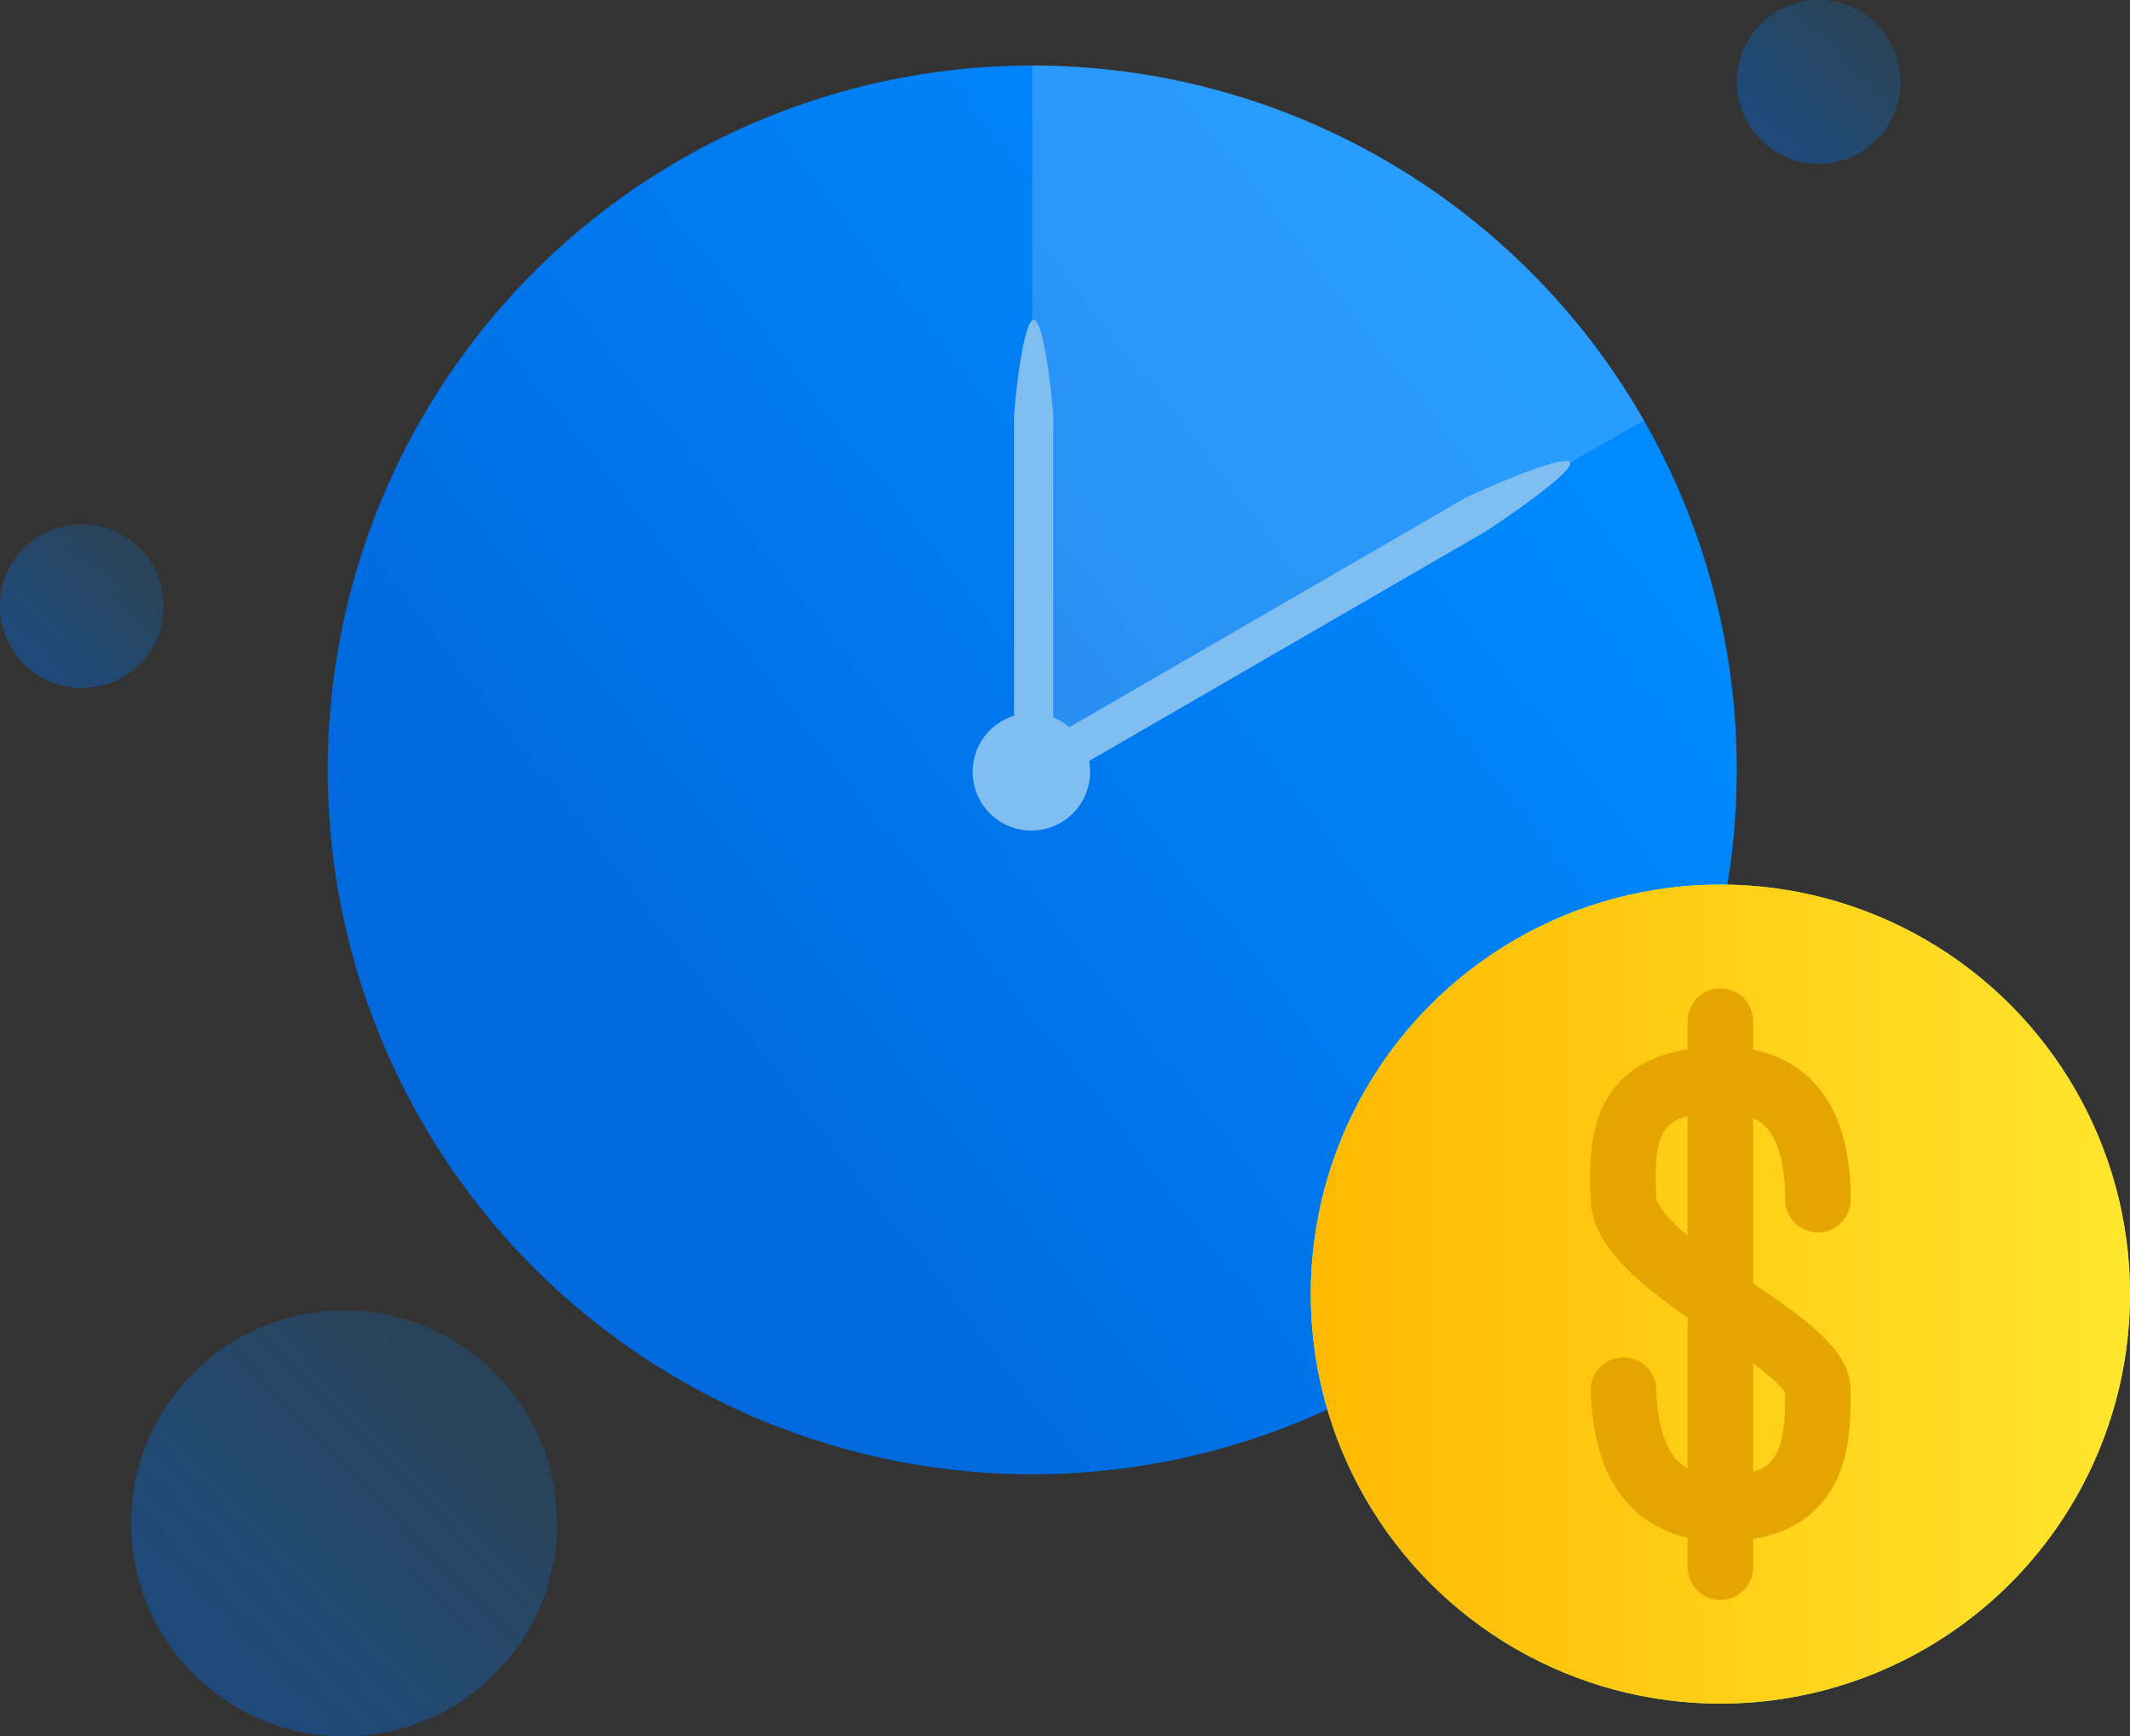
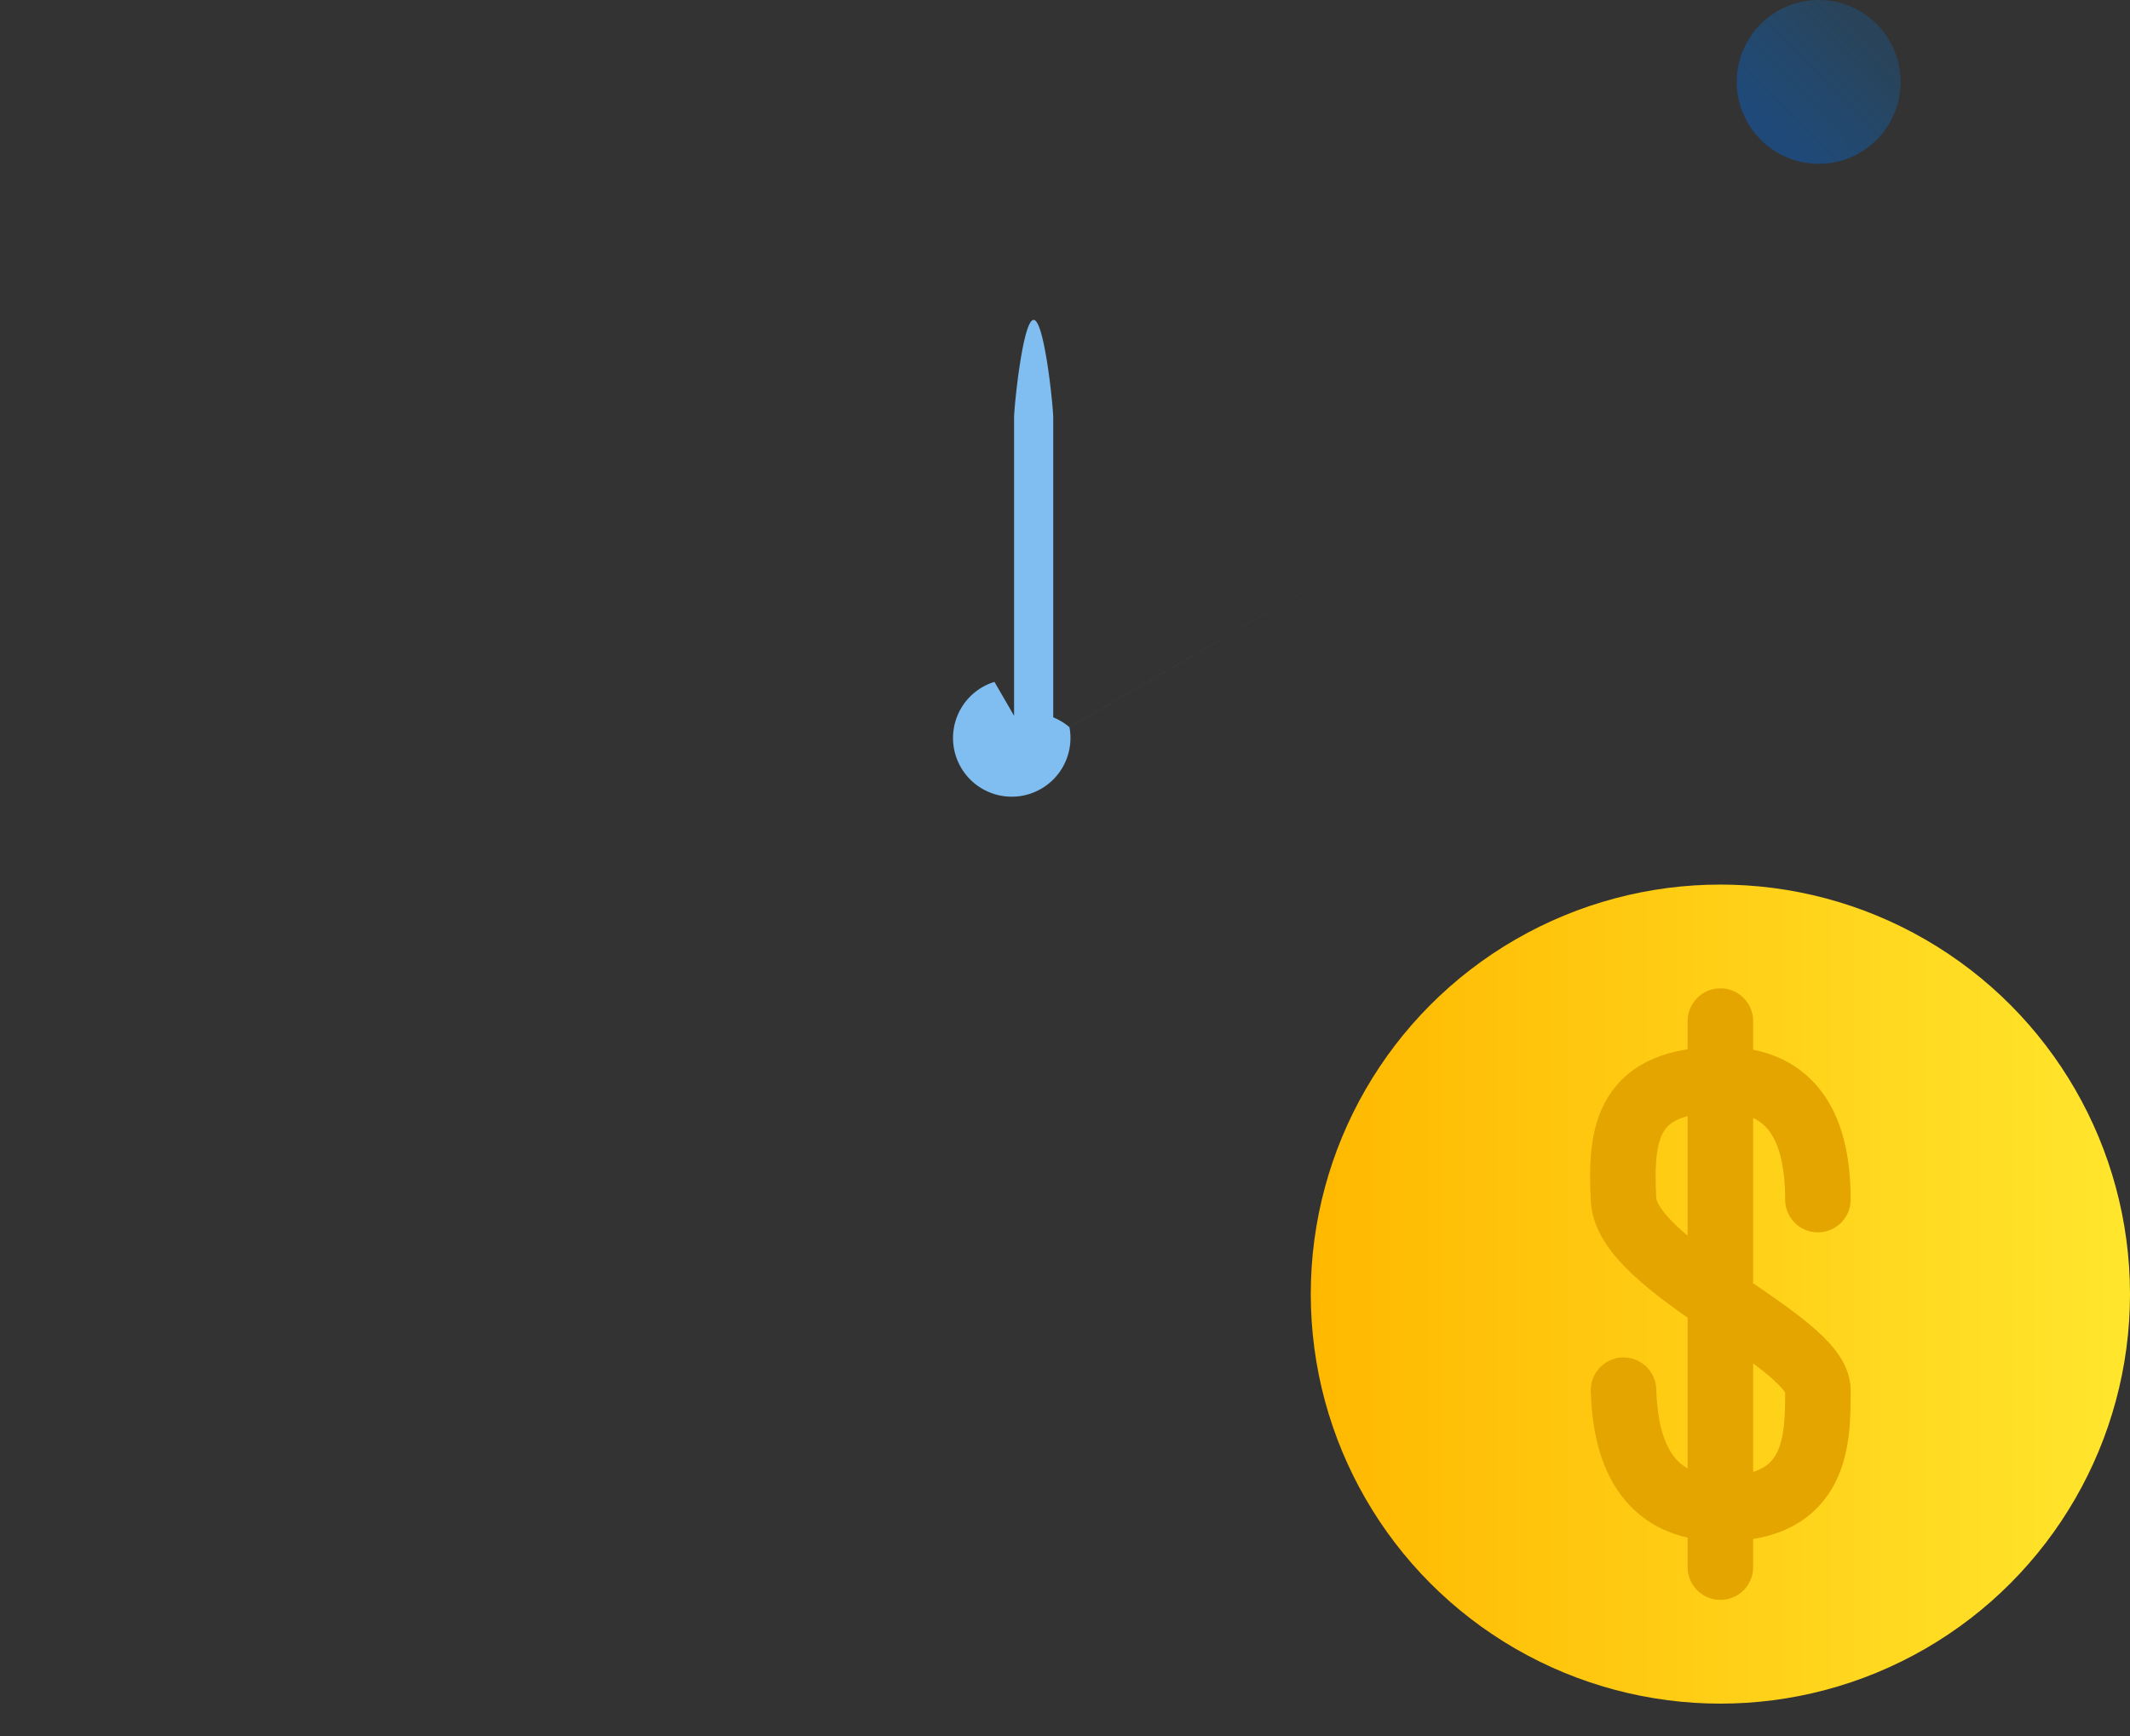
<svg xmlns="http://www.w3.org/2000/svg" width="65" height="53">
  <rect width="100%" height="100%" fill="#333333" stroke="none" />
  <desc>Created with Sketch.</desc>
  <defs>
    <linearGradient x1="24.426%" y1="79.08%" x2="79.579%" y2="24.849%" id="a">
      <stop stop-color="#0069DE" offset="0%" />
      <stop stop-color="#008AFF" stop-opacity=".478" offset="100%" />
    </linearGradient>
    <linearGradient x1="24.489%" y1="76.188%" x2="87.921%" y2="26.454%" id="b">
      <stop stop-color="#0069DE" offset="0%" />
      <stop stop-color="#008AFF" offset="100%" />
    </linearGradient>
    <linearGradient x1="100%" y1="50%" x2="0%" y2="50%" id="c">
      <stop stop-color="#FFE62D" offset="0%" />
      <stop stop-color="#FFB800" offset="100%" />
    </linearGradient>
  </defs>
  <g fill-rule="nonzero" fill="none">
-     <circle fill="url(#a)" opacity=".4" cx="10.5" cy="46.5" r="6.5" />
    <circle fill="url(#a)" opacity=".4" cx="55.5" cy="2.5" r="2.5" />
    <g transform="translate(10 2)">
-       <circle fill="url(#b)" cx="21.5" cy="21.5" r="21.5" />
-       <path d="M40.172 10.833C36.466 4.361 29.492 0 21.5 0v21.5l18.672-10.667z" fill-opacity=".2" fill="#FFF" opacity=".81" />
-       <path d="M20.946 19.847V10.75c0-.33.267-2.986.597-2.986.33 0 .598 2.656.598 2.986v9.146c.181.073.348.175.495.3l12.031-6.968c.286-.165 3.08-1.401 3.245-1.116.166.286-2.36 1.984-2.646 2.15l-12.031 6.967a1.792 1.792 0 1 1-2.289-1.382z" fill="#80BDF0" />
+       <path d="M20.946 19.847V10.75c0-.33.267-2.986.597-2.986.33 0 .598 2.656.598 2.986v9.146c.181.073.348.175.495.3l12.031-6.968l-12.031 6.967a1.792 1.792 0 1 1-2.289-1.382z" fill="#80BDF0" />
    </g>
    <g transform="translate(40 27)">
-       <circle fill="#9FFF72" cx="12.5" cy="12.5" r="12.5" />
      <circle fill="url(#c)" cx="12.5" cy="12.5" r="12.5" />
      <path d="M15.476 9.615c0-2.442-.97-3.663-2.913-3.663-2.913 0-3.125 1.607-3.019 3.663.106 2.057 5.932 4.313 5.932 5.818 0 1.504 0 3.615-2.913 3.615-1.942 0-2.948-1.205-3.019-3.615M12.5 4.167v16.666" stroke="#E5A500" stroke-width="2" stroke-linecap="round" />
    </g>
-     <circle fill="url(#a)" opacity=".4" cx="2.5" cy="18.5" r="2.5" />
  </g>
</svg>